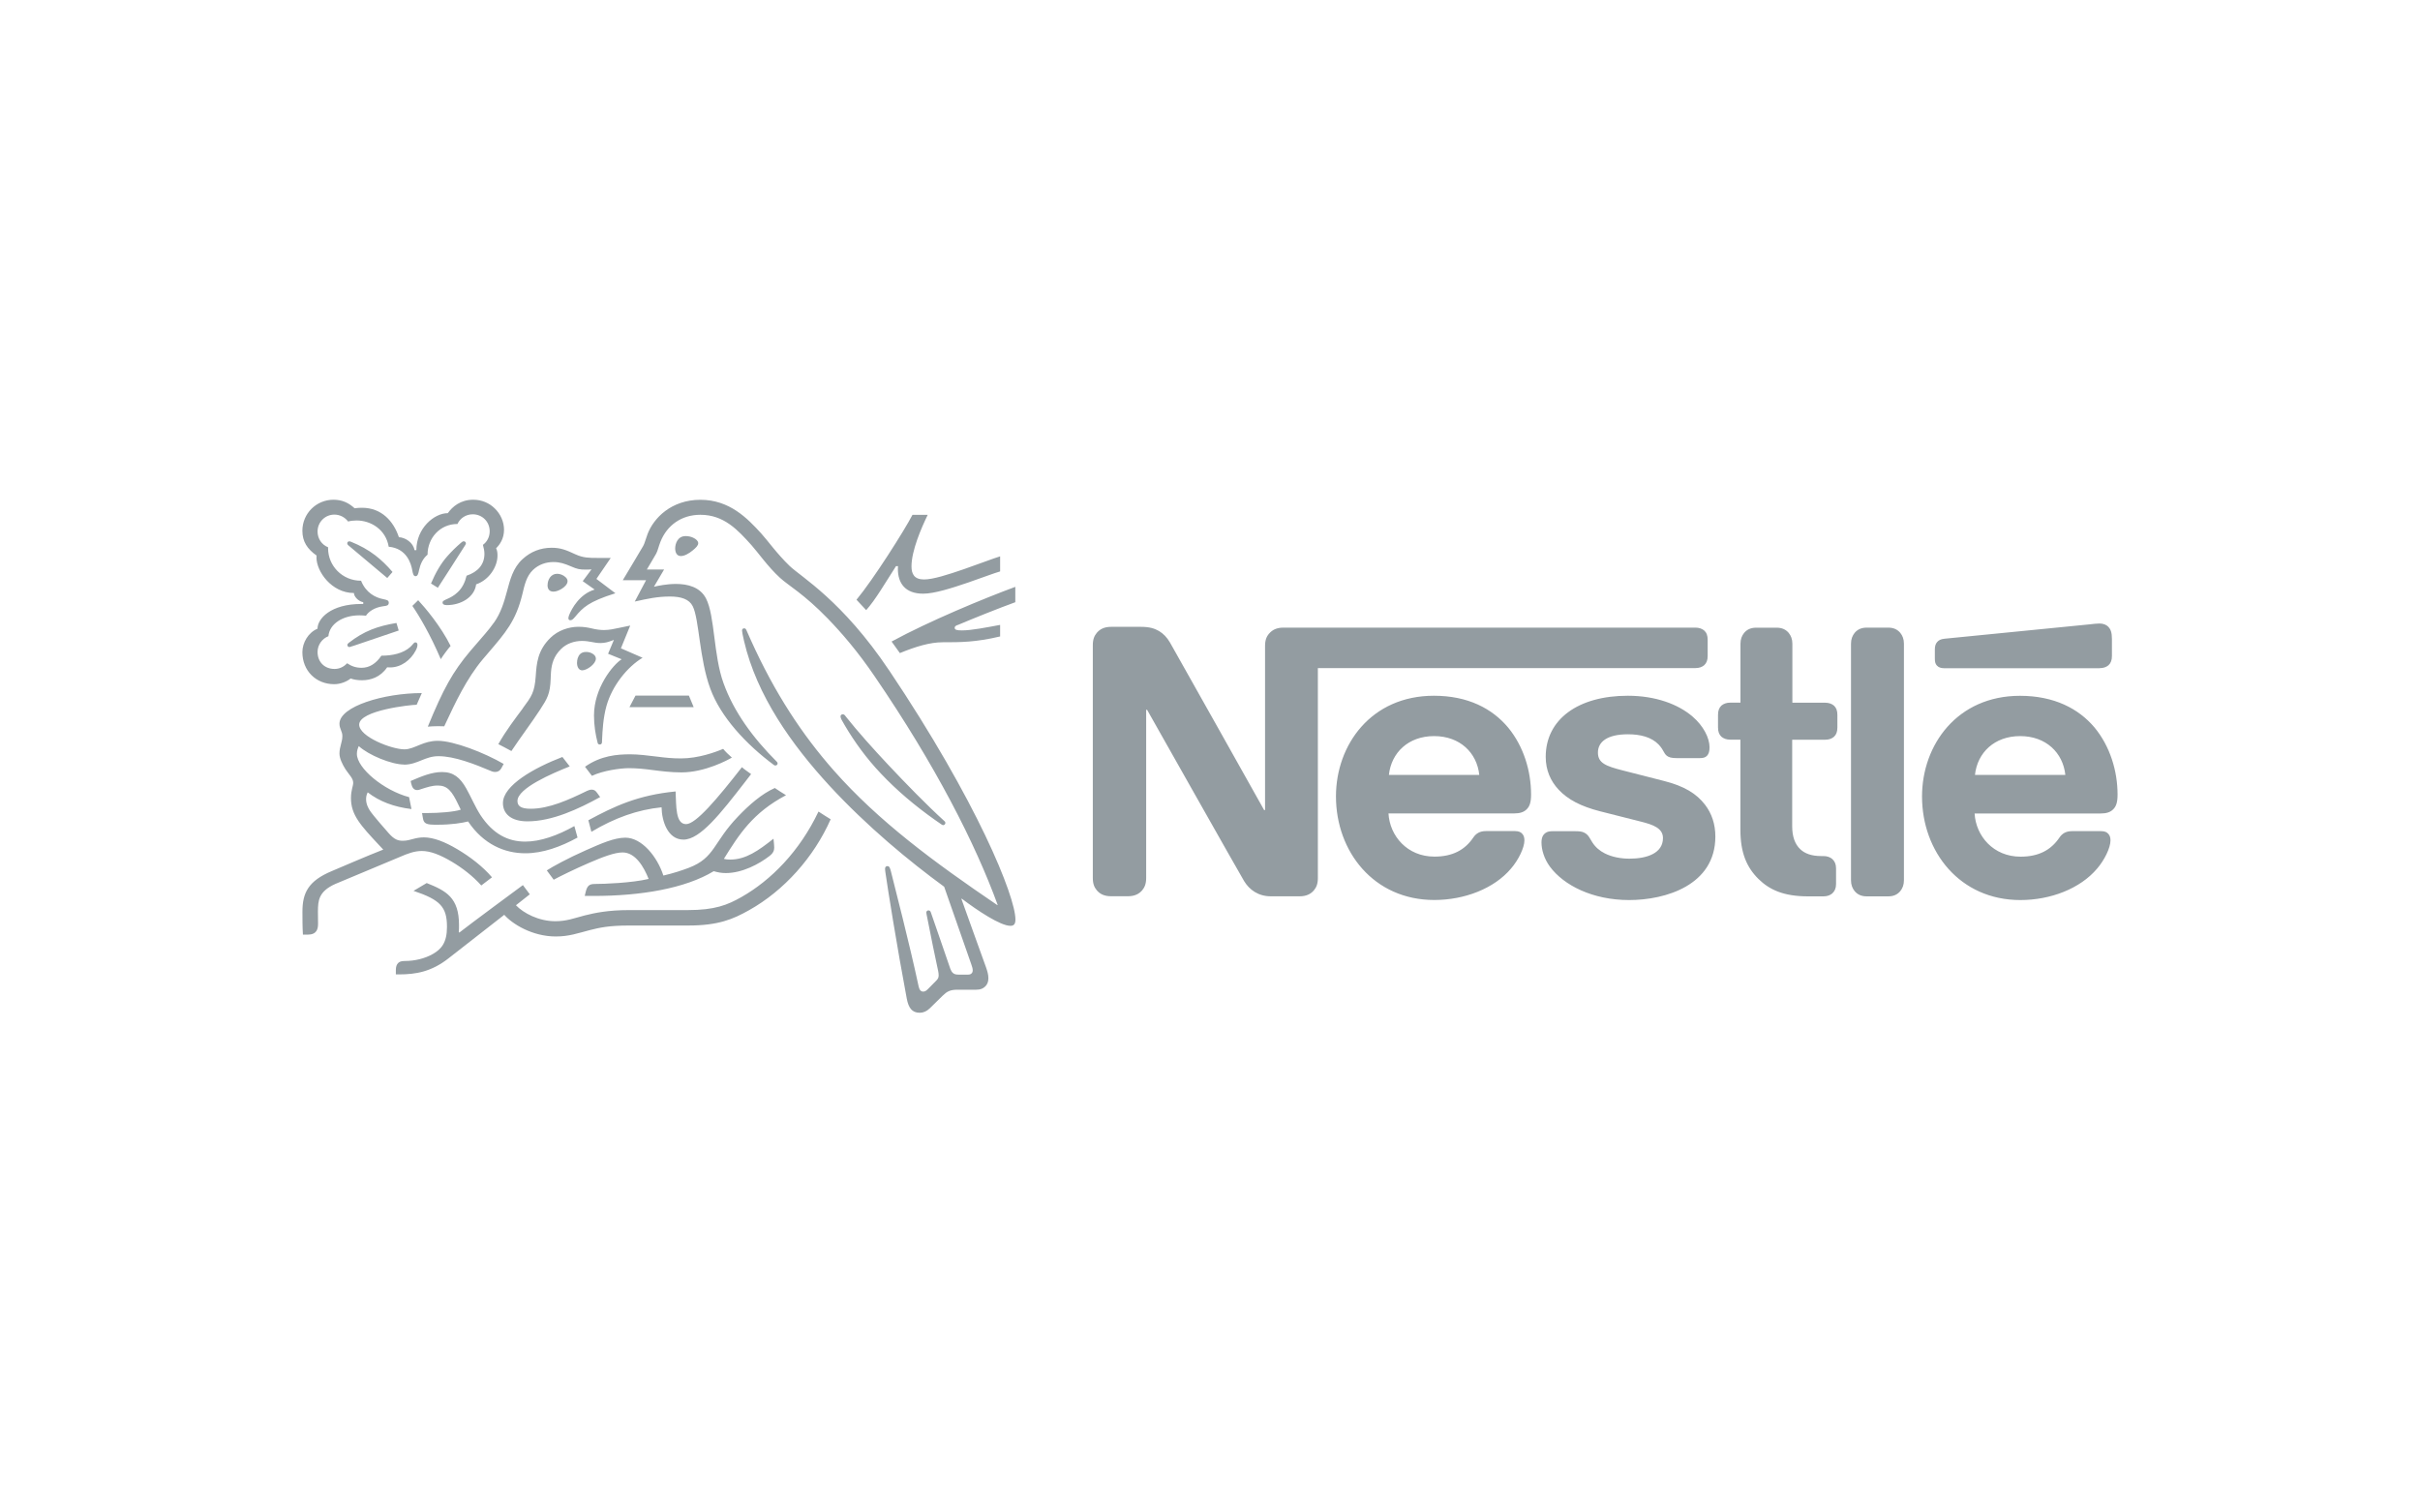
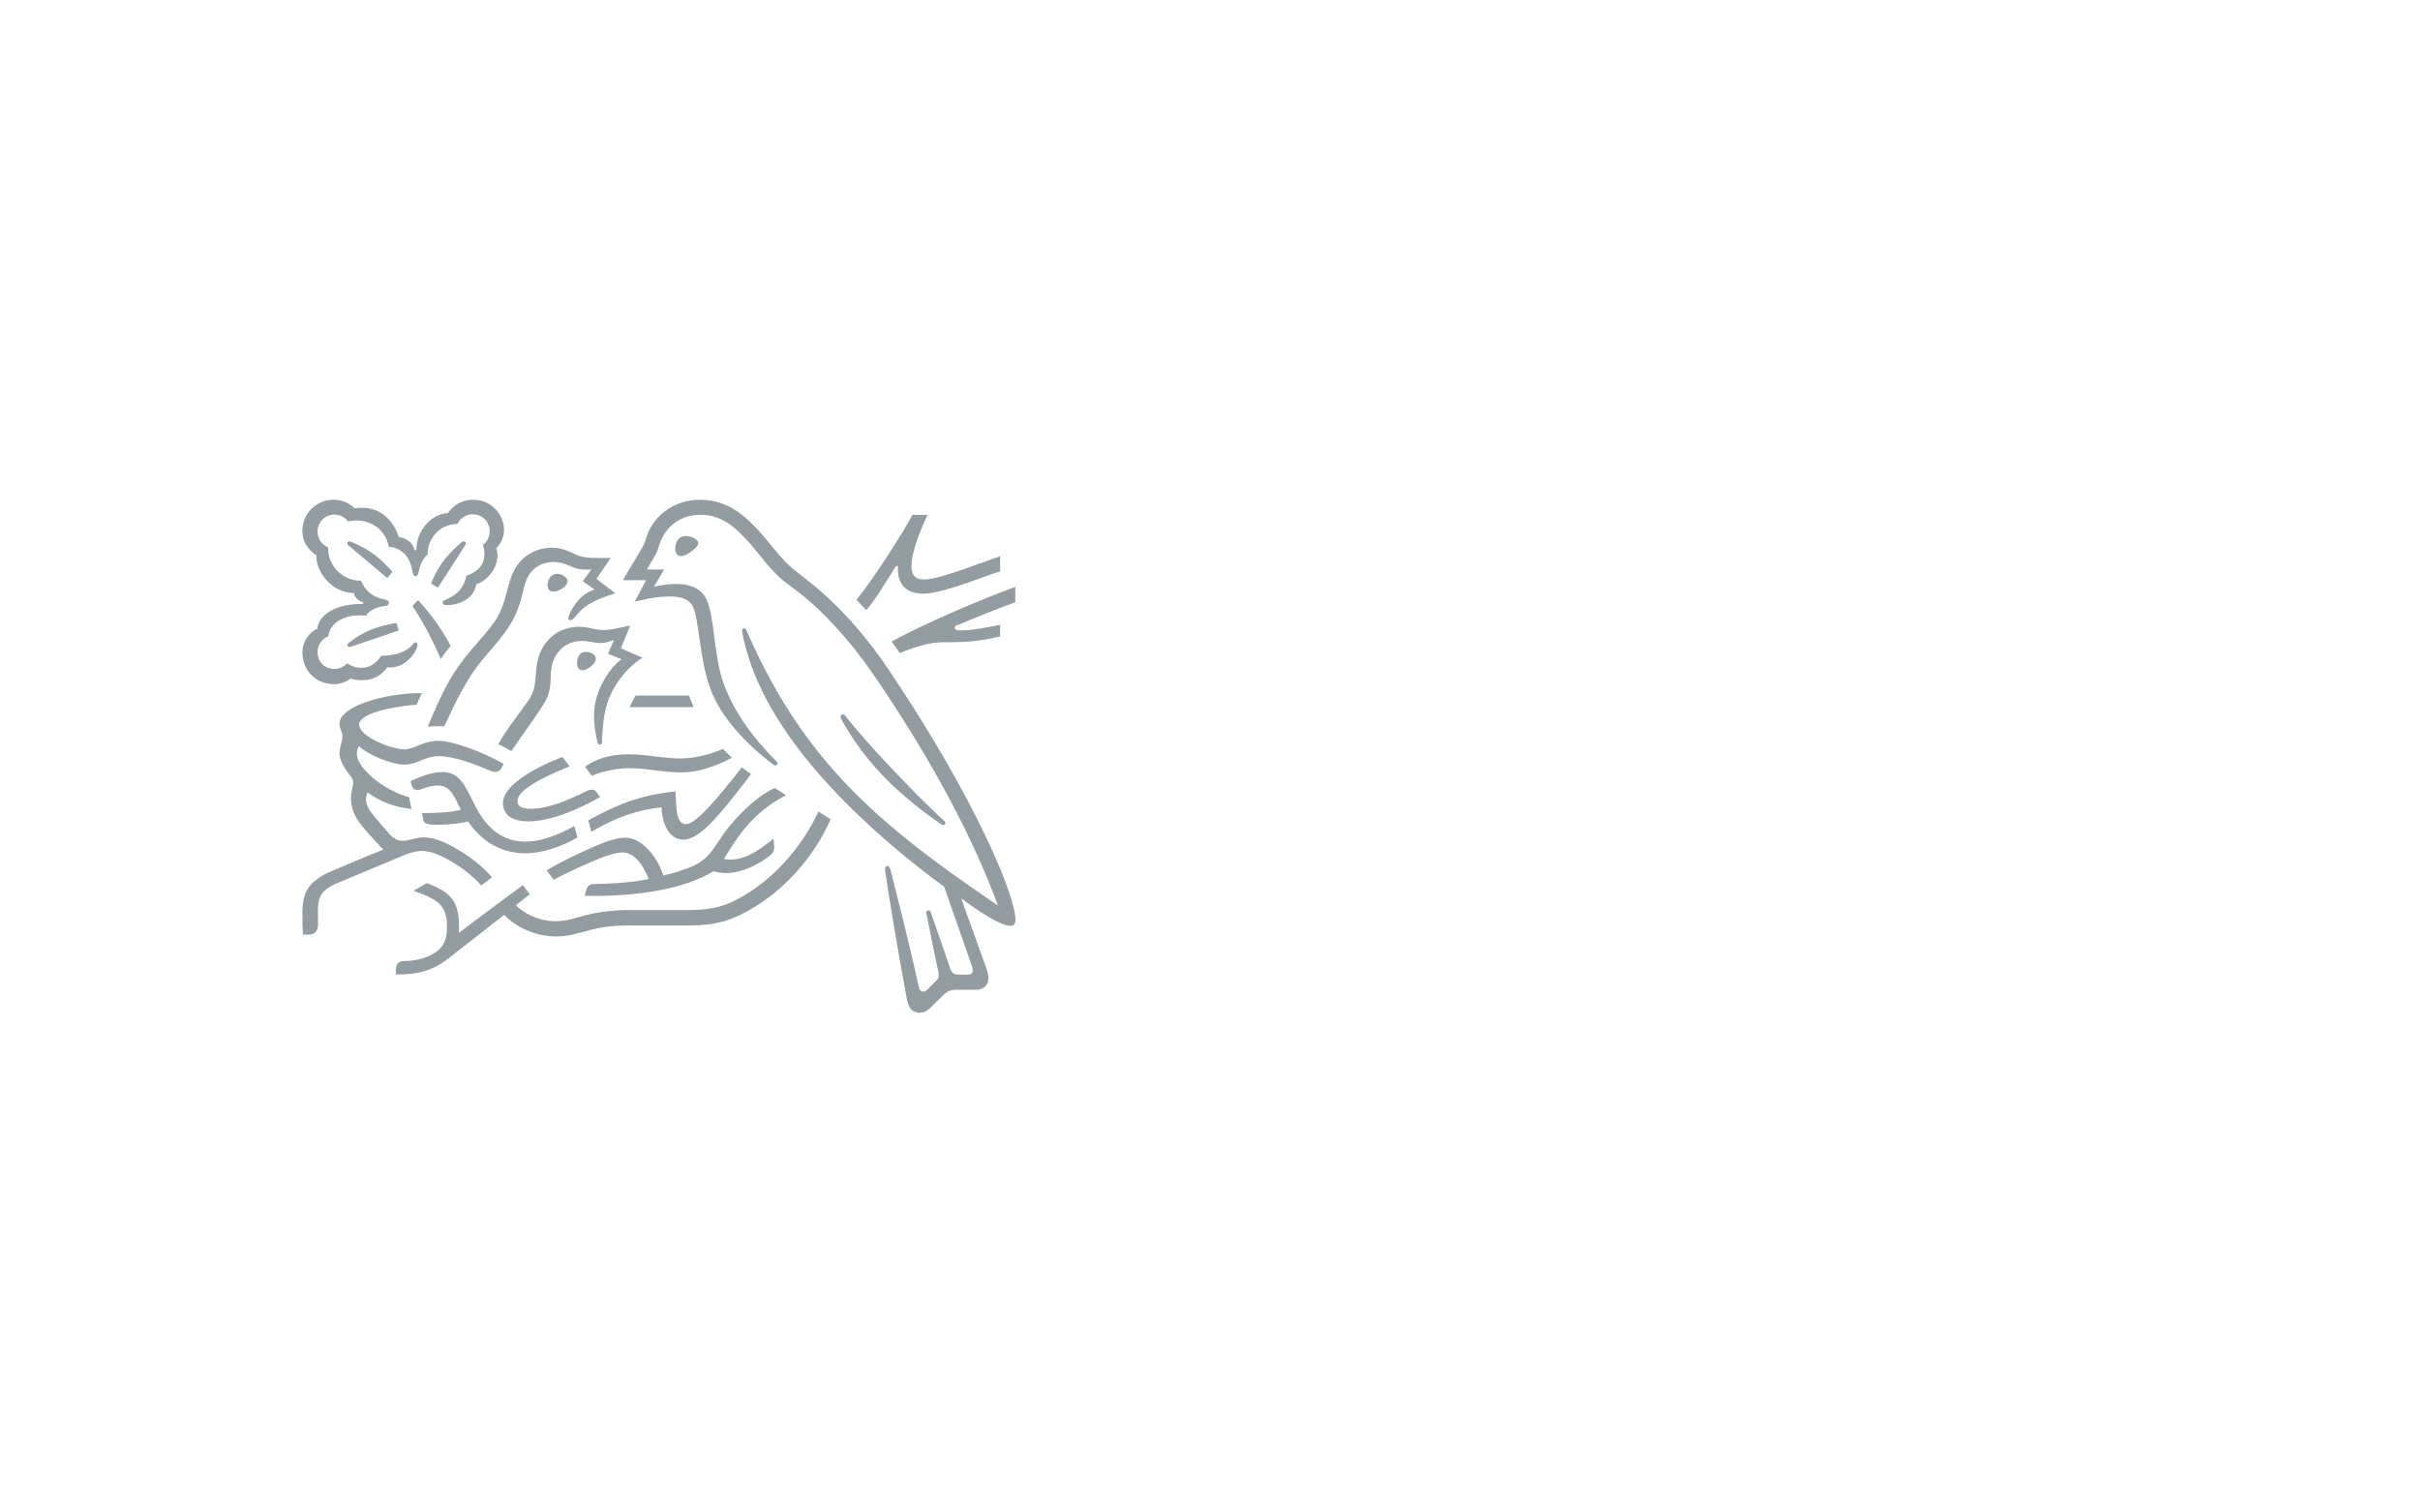
<svg xmlns="http://www.w3.org/2000/svg" id="Layer_2" data-name="Layer 2" viewBox="0 0 400 250">
  <defs>
    <style>
      .cls-1 {
        fill: none;
      }

      .cls-2 {
        fill: #939ca1;
      }
    </style>
  </defs>
  <g id="Layer_1-2" data-name="Layer 1">
    <g id="COMMERCIAL">
      <g id="NESTLE">
        <rect id="BORDER" class="cls-1" width="400" height="250" />
        <g id="NESTLE-2" data-name="NESTLE">
-           <path id="TEXT" class="cls-2" d="m209.76,104.72c-.42.51-.66,1.08-.66,2.06v27.12h-.15s-14.84-26.46-15.56-27.69c-.51-.87-1.08-1.46-1.82-1.91-.75-.42-1.52-.69-3.02-.69h-4.9c-1.14,0-1.85.39-2.36.99-.42.51-.66,1.08-.66,2.06v38.44c0,.99.24,1.55.66,2.06.51.6,1.22.98,2.36.98h2.78c1.13,0,1.85-.39,2.36-.98.42-.51.66-1.08.66-2.06v-27.78h.15s15.41,27.3,16.04,28.32c.87,1.43,2.33,2.51,4.42,2.51h4.75c1.13,0,1.85-.39,2.36-.98.42-.51.66-1.08.66-2.06v-34.68h62.4c.63,0,1.1-.18,1.46-.48.39-.36.57-.84.57-1.55v-2.63c0-.72-.18-1.2-.57-1.55-.36-.3-.84-.48-1.46-.48h-68.1c-1.13,0-1.85.39-2.36.99m27.24,10.27c-10.37,0-16.19,8.1-16.19,16.64,0,9.11,6.24,17.12,16.25,17.12,4.99,0,9.89-1.88,12.69-5.2,1.23-1.43,2.21-3.44,2.21-4.66,0-.42-.09-.78-.33-1.05-.24-.3-.6-.48-1.23-.48h-4.81c-.96,0-1.61.36-2.09,1.08-1.4,2.06-3.44,3.14-6.42,3.14-4.48,0-7.38-3.41-7.59-7.14h20.79c.92,0,1.58-.21,2.03-.66.51-.48.75-1.17.75-2.45,0-3.91-1.23-7.97-3.79-11.08-2.63-3.14-6.63-5.26-12.28-5.26m32.05,0c-8.18,0-13.56,3.88-13.56,10.1,0,2.21.81,4,2.12,5.41,1.52,1.64,3.7,2.78,6.87,3.59l6.84,1.73c1.88.48,3.55,1.05,3.55,2.69,0,2.54-2.69,3.41-5.55,3.41-1.41,0-2.87-.27-4.06-.87-.84-.42-1.55-1.02-2.06-1.82-.45-.69-.6-1.2-1.28-1.58-.42-.24-.93-.27-1.61-.27h-3.7c-.81,0-1.19.24-1.46.57s-.36.81-.36,1.28c0,1.19.42,2.69,1.41,4.03,2.27,3.05,7.02,5.5,13.08,5.5s14.25-2.48,14.25-10.49c0-2.06-.6-3.82-1.7-5.26-1.4-1.82-3.4-3.08-6.81-3.94l-6.78-1.73c-2.81-.72-4.12-1.22-4.12-2.96s1.49-3.02,4.96-3.02c2.03,0,3.88.45,5.08,1.7.98,1.05.81,1.58,1.58,2,.48.24,1.01.24,1.85.24h3.37c.54,0,.93-.09,1.22-.42.24-.27.39-.69.39-1.37,0-1.55-1.02-3.55-2.81-5.08-2.39-2.06-6.15-3.44-10.7-3.44m18.61,1.14h-1.67c-.63,0-1.1.18-1.46.48-.39.36-.57.84-.57,1.55v2.06c0,.72.18,1.19.57,1.55.36.3.84.48,1.46.48h1.67v14.9c0,3.82,1.05,6.21,2.99,8.13,1.79,1.76,4.12,2.87,8.19,2.87h2.54c.63,0,1.1-.18,1.46-.48.39-.36.63-.84.63-1.55v-2.6c0-.72-.24-1.19-.63-1.55-.36-.3-.84-.48-1.46-.48h-.36c-1.61,0-2.72-.42-3.46-1.13-.9-.84-1.34-2.12-1.34-3.79v-14.31h5.44c.63,0,1.1-.18,1.46-.48.39-.36.57-.84.57-1.55v-2.06c0-.72-.18-1.19-.57-1.55-.36-.3-.84-.48-1.46-.48h-5.41v-9.74c0-.78-.24-1.34-.6-1.79-.45-.54-1.08-.87-2-.87h-3.38c-.93,0-1.55.33-2,.87-.36.45-.6,1.01-.6,1.79,0,0,0,9.74,0,9.74Zm18.28,29.36c0,.78.24,1.34.6,1.79.45.54,1.08.87,2,.87h3.55c.93,0,1.55-.33,2-.87.36-.45.6-1.02.6-1.79v-39.1c0-.78-.24-1.34-.6-1.79-.45-.54-1.08-.87-2-.87h-3.55c-.92,0-1.55.33-2,.87-.36.45-.6,1.02-.6,1.79v39.1Zm-76.38-17.41c.39-3.67,3.2-6.42,7.47-6.42s7.08,2.75,7.47,6.42h-14.94Zm117.48-17.65c.63,0,1.1-.18,1.46-.48.39-.36.57-.84.57-1.55v-2.78c0-1.08-.21-1.61-.57-2-.33-.36-.87-.57-1.46-.57-.48,0-.95.06-1.76.15l-23.84,2.36c-.69.06-1.01.27-1.25.54-.27.3-.39.69-.39,1.23v1.55c0,.6.12.87.33,1.11.27.3.66.45,1.19.45h25.72Zm-13.17,4.57c-10.37,0-16.19,8.1-16.19,16.64,0,9.11,6.24,17.12,16.25,17.12,4.99,0,9.89-1.88,12.69-5.2,1.23-1.43,2.21-3.44,2.21-4.66,0-.42-.09-.78-.33-1.05-.24-.3-.6-.48-1.22-.48h-4.81c-.96,0-1.61.36-2.09,1.08-1.4,2.06-3.44,3.14-6.42,3.14-4.48,0-7.38-3.41-7.59-7.14h20.85c.92,0,1.58-.21,2.03-.66.51-.48.75-1.17.75-2.45,0-3.91-1.23-7.97-3.79-11.08-2.63-3.14-6.69-5.26-12.34-5.26m-7.44,13.08c.39-3.67,3.2-6.42,7.47-6.42s7.08,2.75,7.47,6.42h-14.94Z" />
          <path id="ICON" class="cls-2" d="m146.95,110.79c-7.73-11.53-14.53-15.42-16.44-17.25-2.1-2.02-3.7-4.3-4.72-5.4-2.26-2.47-5.2-5.53-10.02-5.53s-7.73,3.03-8.73,5.65c-.29.75-.52,1.66-.73,1.99-.46.75-2.51,4.26-3.37,5.65h3.85l-1.87,3.53c2.18-.48,3.74-.83,5.82-.83,1.85,0,3.18.44,3.76,1.6,1.08,2.16,1.08,8.71,2.91,13.64,1.7,4.63,5.86,9.16,10.54,12.63.06.04.12.06.21.06.23,0,.37-.17.37-.33,0-.12-.04-.21-.15-.31-3.91-3.91-7.09-8.23-8.79-12.97-1.68-4.61-1.41-11.1-2.89-13.99-.98-1.91-3.05-2.41-4.97-2.41-1.54,0-2.97.31-3.64.46l1.68-2.85h-2.85c.6-1.06,1.23-2.04,1.54-2.62.27-.5.37-1.12.71-1.97,1.08-2.72,3.47-4.45,6.59-4.45,3.91,0,6.19,2.51,8.46,5.03,1.04,1.16,2.74,3.6,4.72,5.4,1.35,1.25,3.93,2.64,7.9,6.74,2.29,2.37,4.95,5.44,7.75,9.56,10.04,14.69,16.63,27.64,20.31,37.74l-.06.04c-10.54-7.15-19.66-13.9-27.02-22.24-5.22-5.92-9.75-12.78-13.7-21.53-.27-.58-.5-1.12-.75-1.68-.1-.23-.21-.29-.37-.29-.21,0-.35.15-.35.35,0,.23.1.73.33,1.73,2.1,9.06,7.92,17.19,14.13,23.94,6.19,6.71,13.2,12.49,18.95,16.69l4.49,12.84c.1.31.23.65.23.96,0,.23-.06.41-.21.54-.12.12-.29.19-.66.19h-1.35c-.58,0-.81-.08-1.02-.25-.21-.17-.35-.42-.46-.71-.39-1.21-2.76-7.96-3.22-9.33-.08-.25-.23-.33-.4-.33-.21,0-.35.17-.35.35,0,.17.06.35.17.94.6,3.08,1.31,6.53,1.6,7.84.13.6.27,1.16.27,1.58,0,.37-.08.58-.39.89l-1.39,1.41c-.33.33-.52.41-.79.41-.33,0-.6-.23-.73-.81-1.58-7.38-3.97-16.52-4.59-19.06-.15-.56-.25-.87-.58-.87-.29,0-.39.21-.39.46,0,.19.04.41.06.58.37,2.62,1.89,12.16,3.53,20.87.29,1.5.85,2.33,2.14,2.33.58,0,1.14-.23,1.66-.73.85-.85,1.1-1.08,2.12-2.08.73-.71,1.23-1,2.47-1h3.08c.73,0,1.12-.19,1.48-.52.33-.31.54-.75.54-1.37s-.17-1.16-.39-1.81c-.79-2.12-3.33-9.29-4.07-11.31l.06-.04c2.6,1.97,6.38,4.49,8.04,4.49.52,0,.83-.23.83-1.04,0-3.82-6.36-19.56-20.89-41.21m-71.35-24.15c.44-.96,1.39-1.62,2.54-1.62,1.56,0,2.8,1.21,2.8,2.81,0,.93-.44,1.75-1.12,2.24.15.54.25,1.02.25,1.48,0,1.75-1.04,2.97-2.95,3.62-.25,1.06-.71,2.02-1.46,2.72-1.25,1.2-2.51,1.2-2.51,1.7,0,.27.19.44.71.44,2.31,0,4.57-1.29,4.84-3.43,2.2-.75,3.53-2.97,3.53-4.74,0-.46-.04-.85-.23-1.23.6-.58,1.31-1.58,1.31-3.06,0-1.29-.56-2.6-1.56-3.55-.87-.85-2.1-1.41-3.53-1.41-2.08,0-3.43,1.12-4.2,2.22-2.27,0-5.2,2.51-5.2,6.11h-.31c-.21-1.25-1.5-2.08-2.58-2.14-.87-2.62-2.85-4.86-6.09-4.86-.37,0-.83.02-1.23.08-.95-.87-2.02-1.41-3.49-1.41-2.83,0-5.14,2.27-5.14,5.13,0,1.79.81,3.01,2.35,4.1,0,0-.02.23-.02.33,0,2.29,2.49,5.86,6.19,5.86,0,.58.73,1.37,1.54,1.52v.29h-.31c-5.09,0-7.25,2.45-7.25,4.09-1.52.62-2.5,2.31-2.5,3.87,0,3.1,2.27,5.3,5.26,5.3,1,0,2.02-.39,2.72-.94.52.19,1.18.29,1.87.29,1.44,0,3.04-.5,4.16-2.14.17.02.31.02.48.02,1.83,0,3.41-1.21,4.24-2.79.21-.39.29-.7.29-.94s-.1-.41-.33-.41c-.29,0-.33.27-.85.75-1.16,1.06-2.95,1.45-4.78,1.45-.89,1.31-1.99,2-3.26,2-.94,0-1.66-.25-2.41-.75-.6.66-1.35.94-2.08.94-1.64,0-2.8-1.14-2.8-2.81,0-1.16.75-2.2,1.79-2.6.19-2.06,2.39-3.45,5.13-3.45.35,0,.71.02,1.08.06.41-.66,1.41-1.37,2.83-1.56.29-.04.52-.06.69-.14.17-.08.25-.25.25-.44,0-.17-.06-.31-.23-.41-.15-.08-.4-.12-.69-.19-1.31-.25-2.87-1.06-3.66-3.04-3.14,0-5.45-2.51-5.45-5.34v-.19c-1.04-.42-1.74-1.41-1.74-2.6,0-1.56,1.23-2.8,2.78-2.8.94,0,1.75.46,2.27,1.14.44-.12.93-.17,1.41-.17,2.33,0,4.82,1.48,5.3,4.34,2.99.27,3.7,2.81,3.89,3.87.1.54.19,1,.54,1,.37,0,.46-.42.58-.98.23-1.06.62-1.91,1.41-2.58,0-2.72,2.04-5.07,4.93-5.07m6.05,16.29c-.98,1.39-1.68,2.08-3.91,4.7-2.93,3.47-4.47,6.28-7.03,12.51.42-.04,1.02-.08,1.68-.08.33,0,.6,0,1.04.02l.31-.66c1.44-3.08,3.37-7.23,6.07-10.43l.94-1.1c2.78-3.26,4.51-5.2,5.59-9.64.37-1.58.69-2.99,1.75-4.01.95-.91,2.16-1.31,3.39-1.31,1.04,0,1.81.25,2.93.73,1.02.44,1.39.52,2.47.52.37,0,.64-.02.89-.04l-1.45,1.95,1.97,1.39c-2.47.73-3.78,3.12-4.22,4.22-.08.23-.12.37-.12.52,0,.17.08.33.33.33.27,0,.48-.21.83-.62,1.21-1.45,2.16-2.45,6.61-3.84l-3.14-2.37,2.37-3.47h-2.22c-1.41,0-2.35-.02-3.58-.58-1.66-.77-2.51-1.1-3.99-1.1-1.81,0-3.45.64-4.8,1.89-1.56,1.43-2.04,3.35-2.6,5.45-.44,1.62-.96,3.41-2.12,5.05m4.78,14.15c-1.19,1.6-2.81,3.7-4.05,5.92.4.19,1.71.9,2.16,1.14,1.43-2.16,3.43-4.82,4.74-6.84,1.19-1.83,1.66-2.62,1.75-5.07.02-.41.02-.81.06-1.2.1-1.27.44-2.56,1.64-3.74.89-.9,2.18-1.35,3.47-1.35s1.97.35,3.05.35c.77,0,1.33-.19,1.83-.37l.4-.15-.96,2.29,2.24.91c-1.43.89-4.57,4.74-4.57,9.29,0,1.64.25,3.16.6,4.51.04.15.12.29.35.29.21,0,.35-.12.37-.35l.02-.48c.06-1.39.17-3.59.73-5.57.94-3.33,3.45-6.44,5.96-7.94l-3.58-1.56,1.54-3.76-1.68.35c-1.02.21-1.77.39-2.66.39-.58,0-1.25-.08-2.04-.27-.6-.14-1.25-.27-2.16-.27-1.64,0-3.41.62-4.61,1.79-2.2,2.1-2.33,4.36-2.47,6.38-.19,2.68-.69,3.34-2.14,5.3m53.33,1.27c-.15-.19-.27-.27-.44-.27-.25,0-.37.17-.37.35,0,.29.21.65.73,1.52,1.58,2.68,3.53,5.38,5.94,7.92,2.6,2.76,5.65,5.34,8.92,7.65l1.02.71c.15.11.25.17.37.17.21,0,.35-.21.35-.37,0-.1-.04-.21-.17-.31-3.03-2.76-6.3-6.13-9.35-9.37-2.39-2.56-4.84-5.26-7-7.98m-66.88-9.41c.31-.52,1.25-1.79,1.62-2.18-1.6-3.24-4.22-6.34-5.36-7.56l-.96.94c1.1,1.6,2.95,4.7,4.7,8.81m-15.23-18.77c-.19-.17-.23-.27-.23-.4,0-.14.1-.31.33-.31.08,0,.17.02.27.06,1.54.62,2.85,1.35,4.01,2.24.98.75,1.93,1.66,2.87,2.76l-.87,1c-1.08-.9-4.57-3.82-6.38-5.36m14.73,6.96l-1.12-.69c.73-1.73,1.62-3.3,2.68-4.49.75-.85,1.46-1.54,2.25-2.22.19-.15.29-.27.48-.27.21,0,.36.17.36.33,0,.08-.04.19-.12.31-1.27,1.97-3.74,5.88-4.51,7.03m-14.09,9.64c-.27.1-.4.17-.54.17-.23,0-.33-.19-.33-.33s.06-.23.21-.35c2.55-1.99,4.8-2.78,7.9-3.3l.37,1.25-7.61,2.58Zm53.31-16.13c0-.73.37-2.04,1.73-2.04.46,0,.89.1,1.25.27.5.23.83.56.83.91,0,.37-.37.75-.94,1.21-.58.48-1.33.91-1.93.91-.73,0-.94-.69-.94-1.27m-21.09,6.07c0-.89.54-1.87,1.58-1.87.46,0,1,.19,1.39.56.23.21.33.43.33.66,0,.5-.48.98-1.04,1.31-.44.25-.89.42-1.29.42-.65,0-.98-.4-.98-1.08m4.88,12.82c0-.21.02-.46.1-.71.17-.54.52-1.06,1.39-1.06.4,0,.83.1,1.18.36.31.21.44.48.44.75,0,.89-1.5,1.93-2.25,1.93-.54,0-.87-.52-.87-1.27m-8.19,26.23c-2.8,0-4.05-1.33-4.05-3.01,0-2.95,5.18-5.84,9.83-7.63l1.21,1.56c-2.87,1.14-8.64,3.6-8.64,5.71,0,.75.44,1.29,2.18,1.29,3.04,0,6.3-1.48,9.31-2.95.23-.1.5-.21.75-.21.39,0,.64.12.93.54l.5.69c-3.51,1.93-7.9,4.01-12.01,4.01m7.73.79c-2.74,1.54-5.59,2.56-8.1,2.56-2.81,0-5.3-1.21-7.38-4.35-.87-1.33-1.56-2.99-2.39-4.47-1-1.75-2.08-2.68-3.97-2.68-1.73,0-3.41.71-5.2,1.48l.08.4c.15.64.4,1.1,1,1.1.27,0,.54-.12.69-.17,1-.31,1.72-.58,2.74-.58,1.56,0,2.31.92,3.37,3.16l.4.83c-1.08.37-3.62.56-5.51.56h-.89l.15.89c.06.37.21.69.52.83.37.19.91.21,1.85.21,2.37,0,4.09-.29,5.09-.54,2.56,3.81,6.07,5.26,9.46,5.26,2.89,0,5.82-1.06,8.63-2.6l-.52-1.89Zm2.83.94l-.5-1.91c4.28-2.31,8.19-4.16,14.42-4.76.12,2.39-.04,5.4,1.73,5.4,1.62,0,5.15-4.18,9.23-9.41.37.35.98.73,1.52,1.14l-1.04,1.35c-3.97,5.11-7.36,9.48-10.14,9.48-2.6,0-3.58-3.06-3.62-5.34-3.97.4-7.71,1.73-11.6,4.05m54.99-41.71c-1.62,0-2.08-.9-2.08-2.16,0-2.62,1.64-6.38,2.68-8.52h-2.52c-1.31,2.54-6.46,10.66-9.25,14.03l1.6,1.72c1.5-1.66,3.14-4.49,4.93-7.27h.33c0,.15-.02.31-.02.46,0,2.35,1.2,4.09,4.18,4.09,1.83,0,4.7-.91,7.4-1.83,2.24-.77,4.3-1.56,5.32-1.85v-2.49c-1.16.35-3.53,1.27-5.99,2.12-2.58.89-5.11,1.7-6.59,1.7m5.55,7.54c2.49-1.06,6.96-2.85,9.54-3.78v-2.54c-5.18,1.91-14.26,5.67-20.45,9.04.17.21,1.25,1.72,1.37,1.91,2.62-1.08,4.97-1.79,7.09-1.79,2.97,0,5.4,0,9.48-.96v-1.91c-2.29.42-4.72.91-6.3.91-.94,0-1.21-.12-1.21-.44,0-.19.12-.31.48-.46m-53.24,11.68l-1,1.91h10.62l-.79-1.91h-8.83Zm-38.26,11.41c1.12,0,2.04-.37,2.91-.73.83-.33,1.66-.67,2.78-.67,2.66,0,5.94,1.29,8.83,2.51.17.06.35.1.54.1.46,0,.81-.21,1.04-.64l.37-.69c-3.18-1.85-8.25-3.82-10.89-3.82-1.2,0-2.08.31-2.91.64-.94.38-1.75.77-2.6.77-2.1,0-7.48-2.08-7.48-4.09,0-2.37,8.56-3.28,9.5-3.28l.85-1.93c-6.21,0-13.61,2.18-13.61,5.07,0,.83.48,1.25.48,2.02,0,1.04-.48,1.75-.48,2.91,0,.77.46,1.75,1,2.6.58.89,1.27,1.47,1.27,2.22,0,.56-.37,1.23-.37,2.54,0,2.8,1.6,4.51,4.72,7.85l.62.66c-2.58,1-7.38,3.08-8.5,3.55-3.89,1.62-4.86,3.6-4.86,6.71,0,1.2,0,2.58.08,3.8h.75c1.56,0,1.75-.93,1.75-1.83,0-.6-.02-1.29-.02-2.04.02-1.72.08-3.26,2.87-4.51,1.12-.5,6.63-2.74,10.73-4.49,1.2-.52,2.33-.96,3.57-.96,1.39,0,2.99.6,4.99,1.79,1.68,1,3.45,2.35,4.84,3.91l1.77-1.35c-1.52-1.79-3.62-3.39-5.71-4.63-2.1-1.25-3.97-1.97-5.55-1.97-.69,0-1.25.12-1.73.25-.56.15-1.08.31-1.75.31-.77,0-1.41-.19-2.35-1.27-.35-.39-2.6-2.95-3.08-3.7-.23-.35-.64-1.06-.64-1.89,0-.35.06-.77.27-1.14,1.93,1.5,4.32,2.41,7.23,2.76l-.39-1.97c-4.18-1.1-8.63-4.78-8.63-7.15,0-.5.12-.85.31-1.29,1.62,1.5,5.42,3.05,7.48,3.05m29.91.37c2.62-1.85,5.32-2.06,7.5-2.06,1.31,0,2.85.19,4.47.39,1.31.17,2.49.29,3.91.29,2.85,0,5.71-1.04,6.96-1.58.35.44.96,1.02,1.44,1.44-.6.37-4.43,2.45-8.33,2.45-1.73,0-3.37-.21-4.78-.39-1.25-.17-2.6-.31-3.91-.31-1.43,0-4.32.41-6.11,1.27l-1.14-1.5Zm38.59,7.42c-3.12,6.57-7.86,11.35-12.72,14.11-2.31,1.31-4.39,2.16-8.87,2.16h-9.71c-3.47,0-5.65.46-7.36.89-1.83.48-2.99.95-4.84.95-2.74,0-5.28-1.35-6.5-2.64l2.29-1.81-1.14-1.52c-.66.48-8.79,6.49-10.5,7.84l-.1-.06c.04-.41.04-.79.04-1.16,0-4.57-2.12-5.67-5.34-6.96l-2.18,1.29c4.43,1.48,5.53,2.66,5.53,5.96,0,2.62-.94,3.66-2.29,4.45-1.39.81-3.12,1.18-4.63,1.18-.65,0-.94.12-1.16.35-.25.25-.37.62-.37,1.14v.73h.52c2.78,0,5.36-.44,8.19-2.66l9.21-7.19c1.31,1.5,4.61,3.58,8.52,3.58,2.2,0,3.62-.54,5.65-1.06,1.58-.4,3.12-.75,6.48-.75h9.75c4.99,0,7.4-1.04,10.06-2.53,5.78-3.24,10.7-8.73,13.49-15.03-.73-.46-1.41-.87-2-1.27m-15.65,7.81c2.51-4.03,4.76-7.61,10.27-10.52-.58-.35-1.41-.89-1.85-1.19-2.14.94-4.26,2.8-6.07,4.7-4.16,4.32-3.78,6.82-8.17,8.5-1.1.41-2.45.87-4.18,1.27-1.02-3.14-3.57-6.26-6.28-6.26-1.87,0-4.03.98-6.53,2.08-2.93,1.29-5.61,2.76-6.46,3.33l1.14,1.54c.87-.48,3.39-1.73,5.9-2.81,2.18-.94,4.16-1.7,5.49-1.7,2.14,0,3.53,2.43,4.3,4.38-2.81.67-7.42.83-8.81.83-.65,0-.87.1-1.1.29-.21.19-.37.52-.48.98l-.17.71h1.49c7.77,0,15.11-1.23,19.83-4.09.67.19,1.25.31,2,.31,2.7,0,5.49-1.48,7.23-2.83.62-.48.77-.92.77-1.39,0-.23-.02-.44-.04-.65l-.08-.81c-2.49,1.97-4.57,3.45-7.15,3.45-.46,0-.79-.04-1.06-.12" />
        </g>
      </g>
    </g>
  </g>
</svg>